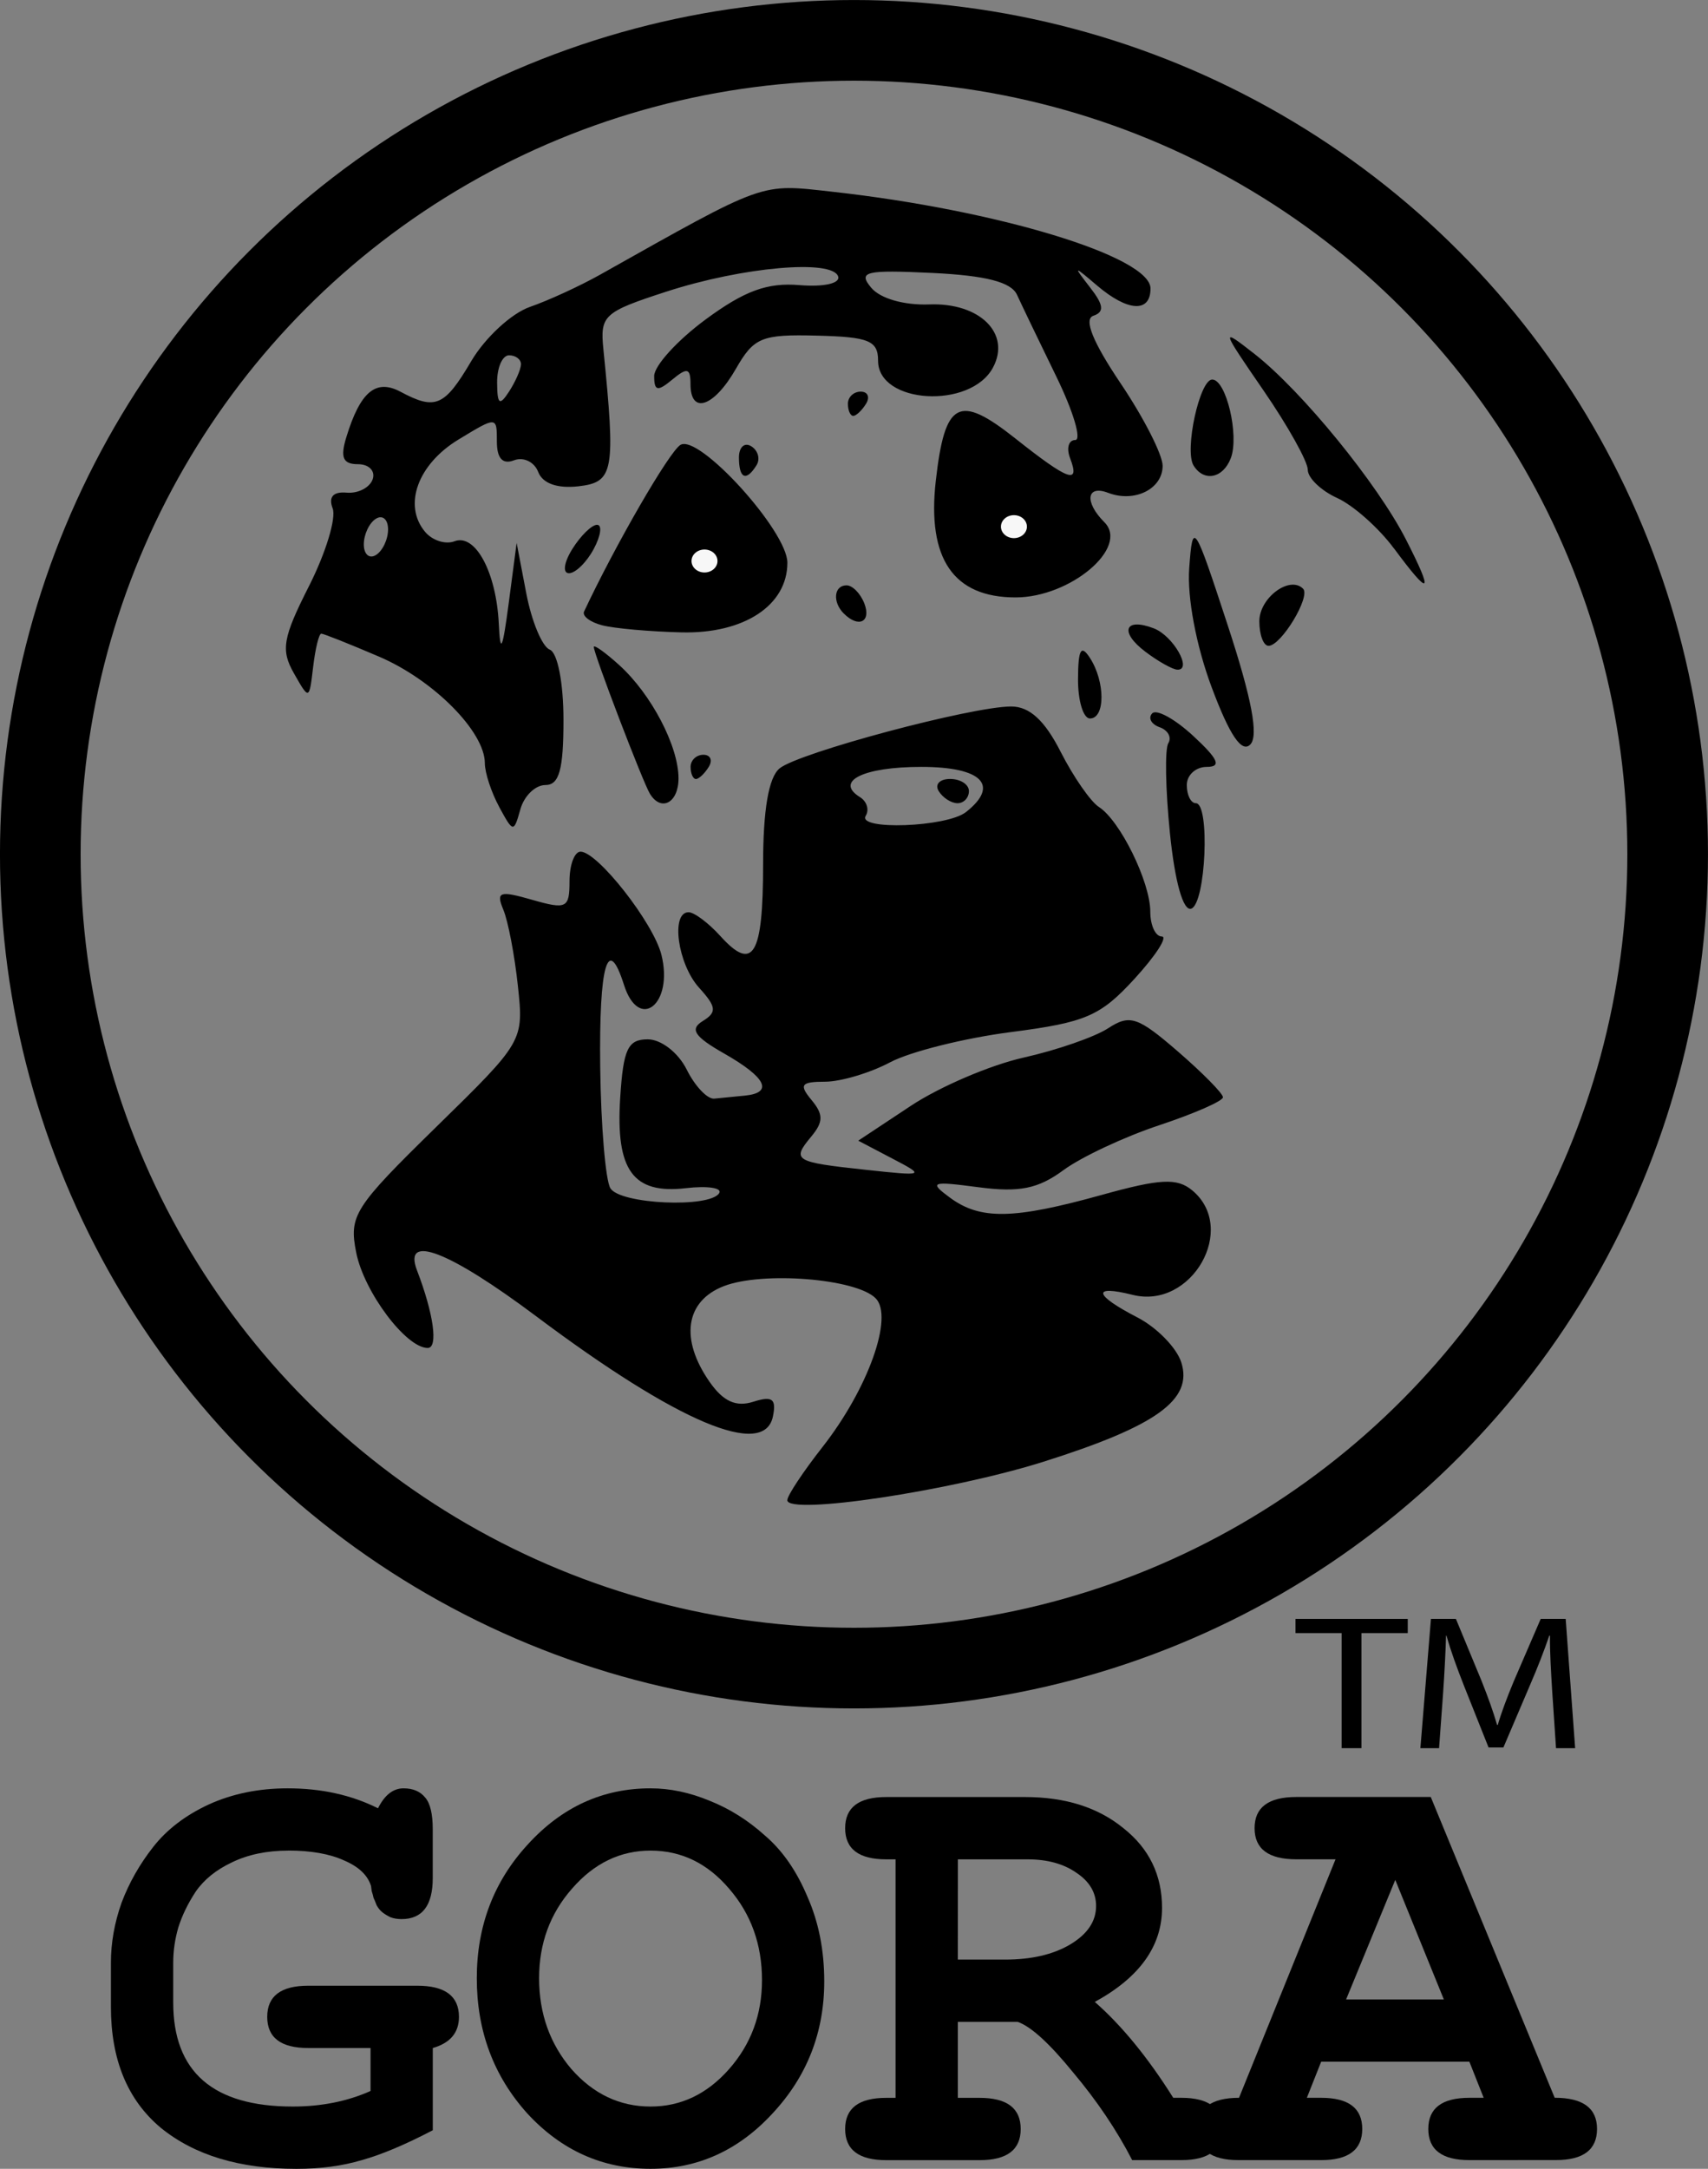
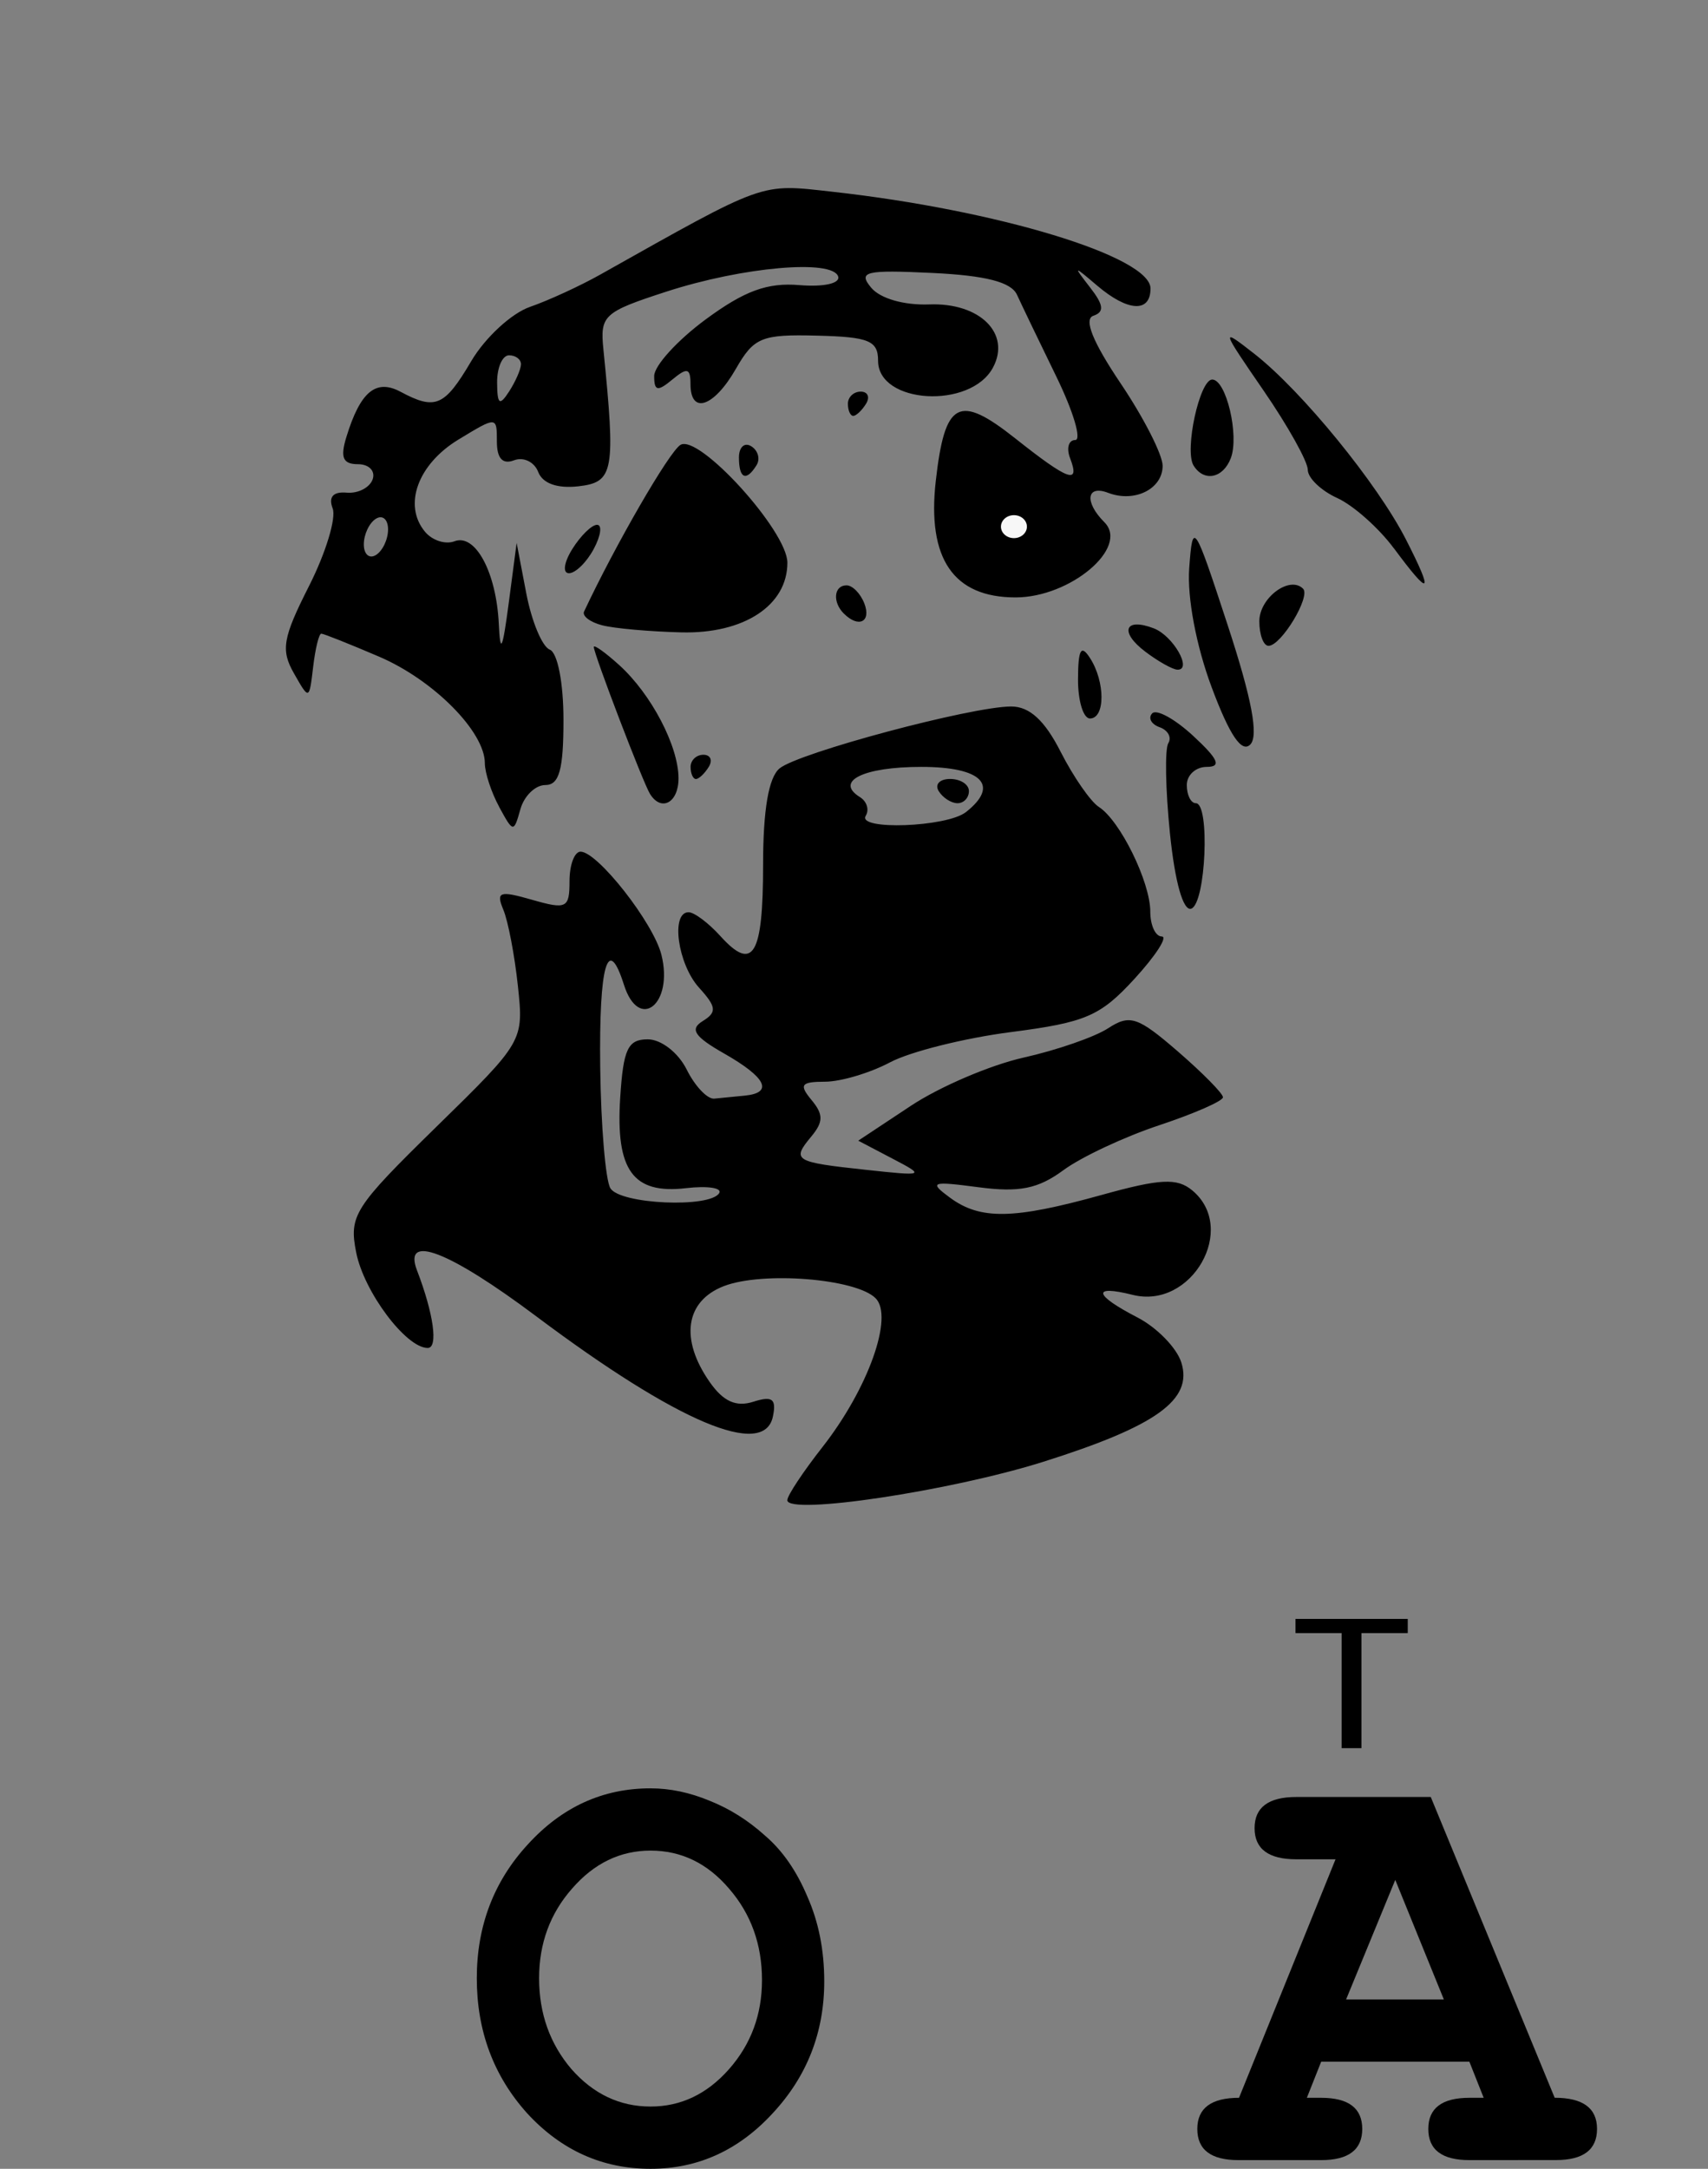
<svg xmlns="http://www.w3.org/2000/svg" xmlns:ns1="http://www.inkscape.org/namespaces/inkscape" xmlns:ns2="http://sodipodi.sourceforge.net/DTD/sodipodi-0.dtd" width="37.341mm" height="47.404mm" viewBox="0 0 37.341 47.404" version="1.1" id="svg7071" ns1:version="0.92.3 (2405546, 2018-03-11)" ns2:docname="gora.svg">
  <rect x="0" y="0" width="37.341" height="47.404" fill="#808080" stroke="none" />
  <defs id="defs7065" />
  <ns2:namedview id="base" pagecolor="#ffffff" bordercolor="#666666" borderopacity="1.0" ns1:pageopacity="0.0" ns1:pageshadow="2" ns1:zoom="1.979899" ns1:cx="-223.67638" ns1:cy="80.099348" ns1:document-units="mm" ns1:current-layer="g7662" showgrid="false" fit-margin-top="0" fit-margin-left="0" fit-margin-right="0" fit-margin-bottom="0" ns1:window-width="3726" ns1:window-height="2049" ns1:window-x="114" ns1:window-y="55" ns1:window-maximized="1" />
  <g ns1:label="Layer 1" ns1:groupmode="layer" id="layer1" transform="translate(-86.33,-122.622)">
    <g id="g7662" transform="translate(196.262)">
      <path ns2:nodetypes="ccscccsscscccccsscccccccsccccccscscsccssccccccccccsccsccccccsccscccscccccsssccccccsscccccscsccccccscccsccsccccsccssccscccccccccscsccccccccsccccccccsscccscscscsccccccscsscsscccscccscccccsssscccscccscccccscccccscscsccscsccsscss" ns1:connector-curvature="0" id="path7629" d="m -92.718,155.407 c 0,-0.098 0.345,-0.618 0.766,-1.155 1,-1.275 1.564,-2.854 1.162,-3.255 -0.429,-0.429 -2.471,-0.591 -3.317,-0.264 -0.843,0.326 -0.966,1.159 -0.308,2.098 0.296,0.423 0.575,0.549 0.95,0.43 0.418,-0.133 0.51,-0.065 0.431,0.32 -0.19,0.928 -2.079,0.131 -5.166,-2.182 -1.918,-1.437 -2.929,-1.827 -2.615,-1.009 0.364,0.947 0.467,1.695 0.234,1.695 -0.474,0 -1.391,-1.222 -1.563,-2.083 -0.162,-0.811 -0.049,-0.989 1.745,-2.744 1.915,-1.874 1.918,-1.879 1.789,-3.089 -0.071,-0.667 -0.214,-1.415 -0.318,-1.663 -0.164,-0.394 -0.085,-0.422 0.629,-0.217 0.754,0.216 0.818,0.184 0.818,-0.409 0,-0.354 0.108,-0.643 0.241,-0.643 0.373,0 1.593,1.555 1.768,2.254 0.27,1.078 -0.491,1.688 -0.819,0.656 -0.353,-1.113 -0.546,-0.442 -0.519,1.802 0.016,1.282 0.116,2.473 0.223,2.646 0.216,0.349 2.174,0.436 2.378,0.106 0.071,-0.115 -0.256,-0.164 -0.727,-0.109 -1.157,0.135 -1.539,-0.389 -1.437,-1.976 0.068,-1.067 0.167,-1.277 0.603,-1.277 0.292,0 0.667,0.291 0.851,0.661 0.181,0.364 0.453,0.65 0.603,0.635 0.15,-0.015 0.452,-0.044 0.67,-0.066 0.628,-0.063 0.464,-0.397 -0.451,-0.918 -0.655,-0.373 -0.761,-0.533 -0.472,-0.711 0.314,-0.194 0.301,-0.31 -0.08,-0.73 -0.467,-0.516 -0.624,-1.649 -0.229,-1.649 0.123,0 0.437,0.235 0.697,0.523 0.714,0.789 0.932,0.422 0.932,-1.564 0,-1.197 0.121,-1.904 0.359,-2.102 0.412,-0.342 4.199,-1.354 5.065,-1.354 0.401,0 0.732,0.303 1.082,0.992 0.278,0.546 0.654,1.087 0.835,1.204 0.464,0.297 1.124,1.641 1.124,2.289 0,0.298 0.113,0.542 0.251,0.542 0.138,0 -0.13,0.416 -0.596,0.925 -0.748,0.816 -1.066,0.953 -2.698,1.164 -1.018,0.131 -2.208,0.429 -2.645,0.661 -0.437,0.232 -1.076,0.423 -1.421,0.424 -0.528,0.001 -0.575,0.065 -0.298,0.399 0.263,0.317 0.262,0.478 -0.005,0.8 -0.433,0.522 -0.374,0.558 1.194,0.727 1.291,0.139 1.304,0.133 0.577,-0.247 l -0.744,-0.39 1.149,-0.761 c 0.632,-0.419 1.742,-0.893 2.466,-1.055 0.724,-0.162 1.556,-0.45 1.85,-0.642 0.473,-0.308 0.646,-0.251 1.521,0.506 0.543,0.47 0.988,0.921 0.988,1.003 0,0.082 -0.625,0.356 -1.389,0.61 -0.764,0.253 -1.709,0.696 -2.1,0.984 -0.552,0.407 -0.965,0.49 -1.852,0.373 -1.036,-0.137 -1.094,-0.116 -0.628,0.227 0.665,0.49 1.388,0.477 3.317,-0.059 1.284,-0.357 1.648,-0.375 1.98,-0.1 1.002,0.831 -0.011,2.608 -1.302,2.284 -0.898,-0.225 -0.851,7e-5 0.103,0.493 0.426,0.22 0.858,0.663 0.96,0.983 0.259,0.815 -0.543,1.392 -3.016,2.172 -2.03,0.64 -5.598,1.175 -5.598,0.839 z m 3.903,-15.034 c 0.747,-0.588 0.351,-0.989 -0.977,-0.989 -1.264,0 -1.9,0.314 -1.339,0.661 0.15,0.093 0.207,0.276 0.126,0.408 -0.198,0.321 1.771,0.249 2.189,-0.08 z m -0.595,-0.46 c -0.09,-0.146 0.022,-0.265 0.249,-0.265 0.227,0 0.412,0.119 0.412,0.265 0,0.146 -0.112,0.265 -0.249,0.265 -0.137,0 -0.323,-0.119 -0.412,-0.265 z m 5.056,0.924 c -0.098,-0.957 -0.114,-1.845 -0.036,-1.971 0.078,-0.127 -0.007,-0.284 -0.19,-0.349 -0.183,-0.065 -0.256,-0.201 -0.163,-0.302 0.093,-0.101 0.497,0.121 0.899,0.493 0.549,0.509 0.622,0.676 0.294,0.676 -0.24,0 -0.436,0.179 -0.436,0.397 0,0.218 0.089,0.397 0.198,0.397 0.314,2.2e-4 0.218,2.198 -0.101,2.305 -0.176,0.059 -0.356,-0.579 -0.465,-1.645 z m -14.663,-0.576 c -0.173,-0.318 -0.315,-0.748 -0.315,-0.957 0,-0.689 -1.121,-1.819 -2.311,-2.329 -0.645,-0.276 -1.214,-0.503 -1.265,-0.503 -0.051,0 -0.131,0.327 -0.178,0.728 -0.086,0.727 -0.086,0.727 -0.421,0.137 -0.289,-0.508 -0.243,-0.773 0.33,-1.904 0.366,-0.722 0.599,-1.486 0.518,-1.698 -0.096,-0.251 0.01,-0.371 0.305,-0.345 0.249,0.022 0.505,-0.109 0.569,-0.291 0.064,-0.182 -0.08,-0.331 -0.32,-0.331 -0.331,0 -0.392,-0.145 -0.254,-0.595 0.304,-0.992 0.646,-1.276 1.186,-0.987 0.761,0.407 0.959,0.321 1.544,-0.671 0.302,-0.512 0.879,-1.045 1.283,-1.185 0.404,-0.14 1.091,-0.456 1.528,-0.701 3.658,-2.055 3.486,-1.994 5.092,-1.815 3.605,0.4 6.947,1.417 6.947,2.114 0,0.534 -0.494,0.508 -1.165,-0.062 -0.527,-0.448 -0.532,-0.446 -0.153,0.043 0.295,0.38 0.312,0.533 0.068,0.615 -0.214,0.072 -0.013,0.572 0.595,1.475 0.506,0.751 0.92,1.563 0.92,1.804 0,0.507 -0.614,0.812 -1.191,0.591 -0.474,-0.182 -0.524,0.201 -0.083,0.642 0.551,0.551 -0.741,1.644 -1.942,1.644 -1.356,0 -1.935,-0.844 -1.744,-2.542 0.198,-1.753 0.499,-1.915 1.738,-0.934 1.167,0.925 1.423,1.017 1.199,0.433 -0.084,-0.218 -0.033,-0.397 0.112,-0.397 0.145,0 -0.041,-0.625 -0.414,-1.389 -0.373,-0.764 -0.759,-1.568 -0.859,-1.786 -0.127,-0.278 -0.682,-0.421 -1.851,-0.477 -1.468,-0.07 -1.63,-0.031 -1.337,0.322 0.197,0.237 0.718,0.387 1.272,0.366 1.104,-0.042 1.789,0.637 1.391,1.38 -0.49,0.916 -2.512,0.797 -2.512,-0.148 -1.4e-4,-0.44 -0.199,-0.522 -1.337,-0.55 -1.211,-0.031 -1.378,0.038 -1.773,0.728 -0.479,0.835 -0.991,1.007 -0.991,0.332 0,-0.352 -0.072,-0.37 -0.397,-0.1 -0.323,0.268 -0.397,0.254 -0.397,-0.077 0,-0.224 0.506,-0.78 1.124,-1.236 0.85,-0.627 1.35,-0.81 2.051,-0.751 0.526,0.044 0.892,-0.036 0.848,-0.186 -0.115,-0.386 -2.086,-0.214 -3.758,0.329 -1.37,0.445 -1.451,0.518 -1.375,1.263 0.269,2.671 0.227,2.902 -0.544,2.991 -0.464,0.053 -0.785,-0.061 -0.882,-0.314 -0.084,-0.219 -0.321,-0.333 -0.528,-0.254 -0.25,0.096 -0.375,-0.041 -0.375,-0.41 0,-0.553 -9.5e-4,-0.553 -0.842,-0.042 -0.888,0.54 -1.212,1.433 -0.73,2.013 0.158,0.191 0.448,0.285 0.645,0.209 0.457,-0.175 0.915,0.679 0.969,1.805 0.032,0.677 0.081,0.575 0.216,-0.446 l 0.174,-1.323 0.212,1.108 c 0.117,0.609 0.347,1.16 0.512,1.224 0.171,0.066 0.3,0.724 0.3,1.538 0,1.088 -0.093,1.422 -0.397,1.422 -0.218,0 -0.464,0.238 -0.545,0.529 -0.145,0.516 -0.156,0.515 -0.463,-0.049 z m -2.431,-6.068 c 0,-0.218 -0.119,-0.323 -0.265,-0.233 -0.146,0.09 -0.265,0.342 -0.265,0.56 0,0.218 0.119,0.323 0.265,0.233 0.146,-0.09 0.265,-0.342 0.265,-0.56 z m 2.906,-3.607 c 0.002,-0.109 -0.115,-0.198 -0.261,-0.198 -0.146,0 -0.263,0.268 -0.261,0.595 0.003,0.481 0.053,0.519 0.261,0.198 0.141,-0.218 0.258,-0.486 0.261,-0.595 z m 2.82,9.388 c -0.152,-0.246 -1.228,-3.059 -1.228,-3.211 -7e-5,-0.059 0.25,0.119 0.556,0.396 0.701,0.635 1.296,1.771 1.296,2.476 0,0.533 -0.377,0.738 -0.624,0.339 z m 0.888,-0.59 c 0,-0.146 0.126,-0.265 0.28,-0.265 0.154,0 0.207,0.119 0.117,0.265 -0.09,0.146 -0.216,0.265 -0.28,0.265 -0.064,0 -0.117,-0.119 -0.117,-0.265 z m 11.392,-1.74 c -0.338,-0.903 -0.538,-1.965 -0.491,-2.604 0.077,-1.044 0.104,-1.003 0.843,1.252 0.525,1.601 0.679,2.417 0.491,2.604 -0.187,0.187 -0.452,-0.205 -0.843,-1.252 z m -2.922,-0.178 c 0.003,-0.653 0.066,-0.764 0.261,-0.463 0.336,0.52 0.336,1.323 0,1.323 -0.146,0 -0.263,-0.387 -0.261,-0.86 z m 1.47,-0.601 c -0.57,-0.431 -0.451,-0.754 0.187,-0.509 0.425,0.163 0.854,0.918 0.513,0.903 -0.105,-0.005 -0.42,-0.182 -0.7,-0.394 z m 2.494,-0.664 c 0,-0.512 0.662,-1.005 0.956,-0.712 0.172,0.172 -0.479,1.249 -0.755,1.249 -0.111,0 -0.201,-0.242 -0.201,-0.537 z m -14.368,0.088 c -0.263,-0.068 -0.44,-0.203 -0.395,-0.3 0.685,-1.459 1.858,-3.489 2.106,-3.642 0.403,-0.249 2.339,1.882 2.339,2.574 0,0.933 -0.948,1.556 -2.315,1.523 -0.691,-0.017 -1.472,-0.086 -1.734,-0.155 z m 5.284,-0.256 c -0.253,-0.253 -0.217,-0.617 0.06,-0.617 0.13,0 0.305,0.179 0.389,0.397 0.155,0.403 -0.127,0.542 -0.448,0.22 z m 12.026,-1.425 c -0.328,-0.444 -0.887,-0.94 -1.24,-1.101 -0.354,-0.161 -0.643,-0.439 -0.643,-0.618 0,-0.179 -0.434,-0.956 -0.964,-1.727 -0.942,-1.37 -0.947,-1.388 -0.198,-0.802 1.037,0.813 2.686,2.834 3.309,4.055 0.618,1.21 0.535,1.271 -0.263,0.192 z m -17.962,0.014 c 0.182,-0.291 0.425,-0.529 0.541,-0.529 0.116,0 0.083,0.238 -0.073,0.529 -0.156,0.291 -0.399,0.529 -0.541,0.529 -0.143,0 -0.11,-0.236 0.073,-0.529 z m 3.643,-2 c 0,-0.227 0.121,-0.338 0.269,-0.246 0.148,0.091 0.2,0.277 0.117,0.412 -0.227,0.367 -0.386,0.299 -0.386,-0.166 z m 9.939,0.175 c -0.204,-0.331 0.132,-1.879 0.408,-1.879 0.306,0 0.595,1.225 0.406,1.719 -0.17,0.442 -0.588,0.525 -0.814,0.16 z m -7.557,-1.35 c 0,-0.146 0.126,-0.265 0.28,-0.265 0.154,0 0.207,0.119 0.117,0.265 -0.09,0.146 -0.216,0.265 -0.28,0.265 -0.064,0 -0.117,-0.119 -0.117,-0.265 z" style="fill:#000000;stroke-width:0.265" />
-       <ellipse ry="0.251" rx="0.284" cy="134.884" cx="-94.53" id="path7631" style="opacity:1;fill:#f7f7f7;fill-opacity:1;stroke:none;stroke-width:1.2;stroke-linecap:round;stroke-linejoin:bevel;stroke-miterlimit:4;stroke-dasharray:none;stroke-opacity:1" />
      <ellipse ry="0.251" rx="0.284" cy="134.133" cx="-87.765" id="path7631-7" style="opacity:1;fill:#f7f7f7;fill-opacity:1;stroke:none;stroke-width:1.2;stroke-linecap:round;stroke-linejoin:bevel;stroke-miterlimit:4;stroke-dasharray:none;stroke-opacity:1" />
-       <circle r="17.789" cy="141.293" cx="-91.262" id="path7648" style="opacity:1;fill:none;fill-opacity:1;stroke:#000000;stroke-width:1.763;stroke-linecap:round;stroke-linejoin:bevel;stroke-miterlimit:4;stroke-dasharray:none;stroke-opacity:1" />
    </g>
    <g aria-label="TM" transform="scale(1.083,0.923)" style="font-style:normal;font-variant:normal;font-weight:normal;font-stretch:normal;font-size:4.541px;line-height:125%;font-family:'Myriad Pro';-inkscape-font-specification:'Myriad Pro';letter-spacing:0px;word-spacing:0px;fill:#000000;fill-opacity:1;stroke:none;stroke-width:0.165px;stroke-linecap:butt;stroke-linejoin:miter;stroke-opacity:1" id="text7652">
      <path d="m 106.797,174.249 h 0.4 v -2.725 h 0.935 v -0.336 h -2.266 v 0.336 h 0.931 z" style="stroke-width:0.165px" id="path10995" />
-       <path d="m 111.125,174.249 h 0.386 l -0.191,-3.061 h -0.504 l -0.545,1.48 c -0.136,0.386 -0.245,0.722 -0.322,1.031 h -0.014 c -0.077,-0.318 -0.182,-0.654 -0.309,-1.031 l -0.522,-1.48 h -0.504 l -0.213,3.061 h 0.377 l 0.082,-1.312 c 0.027,-0.459 0.05,-0.972 0.059,-1.353 h 0.009 c 0.086,0.363 0.209,0.758 0.354,1.19 l 0.495,1.458 h 0.3 l 0.54,-1.485 c 0.154,-0.418 0.282,-0.804 0.386,-1.163 h 0.014 c -0.005,0.381 0.023,0.895 0.045,1.321 z" style="stroke-width:0.165px" id="path10997" />
    </g>
    <g aria-label="GORA" style="font-style:normal;font-variant:normal;font-weight:normal;font-stretch:normal;font-size:13.612px;line-height:125%;font-family:'Myriad Pro';-inkscape-font-specification:'Myriad Pro';letter-spacing:0px;word-spacing:0px;fill:#000000;fill-opacity:1;stroke:none;stroke-width:0.495px;stroke-linecap:butt;stroke-linejoin:miter;stroke-opacity:1" id="text7656">
-       <path d="m 92.635,163.071 q -0.708,0 -1.239,0.259 -0.517,0.245 -0.789,0.64 -0.259,0.395 -0.381,0.789 -0.109,0.381 -0.109,0.762 v 0.871 q 0,2.273 2.613,2.273 0.939,0 1.701,-0.34 v -0.939 h -1.361 q -0.898,0 -0.898,-0.681 0,-0.681 0.898,-0.681 h 2.382 q 0.912,0 0.912,0.681 0,0.517 -0.572,0.681 v 1.797 q -0.912,0.476 -1.552,0.653 -0.64,0.191 -1.429,0.191 -1.865,0 -2.967,-0.898 -1.089,-0.912 -1.089,-2.641 v -0.966 q 0,-0.653 0.231,-1.307 0.245,-0.653 0.694,-1.225 0.449,-0.572 1.211,-0.926 0.776,-0.354 1.729,-0.354 1.103,0 1.974,0.436 0.218,-0.436 0.558,-0.436 0.313,0 0.476,0.204 0.163,0.191 0.163,0.694 v 1.062 q 0,0.898 -0.681,0.898 -0.136,0 -0.245,-0.041 -0.109,-0.054 -0.177,-0.109 -0.068,-0.054 -0.123,-0.15 -0.041,-0.109 -0.068,-0.163 -0.014,-0.068 -0.041,-0.15 -0.014,-0.095 -0.014,-0.109 -0.109,-0.354 -0.585,-0.558 -0.476,-0.218 -1.225,-0.218 z" style="font-style:normal;font-variant:normal;font-weight:bold;font-stretch:normal;font-family:'Tlwg Typist';-inkscape-font-specification:'Tlwg Typist Bold';stroke-width:0.495px" id="path11000" />
      <path d="m 100.552,161.71 q 0.64,0 1.293,0.272 0.653,0.259 1.211,0.762 0.572,0.49 0.926,1.334 0.368,0.83 0.368,1.851 0,1.674 -1.13,2.886 -1.116,1.211 -2.668,1.211 -1.579,0 -2.695,-1.211 -1.103,-1.225 -1.103,-2.954 0,-1.715 1.116,-2.926 1.116,-1.225 2.681,-1.225 z m 0,1.361 q -0.994,0 -1.715,0.83 -0.721,0.817 -0.721,1.96 0,1.157 0.708,1.987 0.721,0.817 1.729,0.817 0.994,0 1.715,-0.817 0.721,-0.817 0.721,-1.946 0,-1.171 -0.721,-2.001 -0.708,-0.83 -1.715,-0.83 z" style="font-style:normal;font-variant:normal;font-weight:bold;font-stretch:normal;font-family:'Tlwg Typist';-inkscape-font-specification:'Tlwg Typist Bold';stroke-width:0.495px" id="path11002" />
-       <path d="m 107.747,168.475 q 0.898,0 0.898,0.681 0,0.681 -0.898,0.681 h -2.042 q -0.898,0 -0.898,-0.681 0,-0.681 0.898,-0.681 h 0.204 v -5.213 h -0.204 q -0.898,0 -0.898,-0.681 0,-0.681 0.898,-0.681 h 3.035 q 1.32,0 2.151,0.681 0.844,0.667 0.844,1.742 0,1.252 -1.47,2.055 0.885,0.776 1.715,2.096 h 0.177 q 0.898,0 0.898,0.681 0,0.681 -0.898,0.681 h -1.075 q -0.504,-0.98 -1.293,-1.919 -0.776,-0.953 -1.211,-1.103 h -1.307 v 1.661 z m -0.476,-3.022 h 1.034 q 0.858,0 1.416,-0.327 0.572,-0.34 0.572,-0.844 0,-0.436 -0.422,-0.721 -0.422,-0.299 -1.075,-0.299 h -1.524 z" style="font-style:normal;font-variant:normal;font-weight:bold;font-stretch:normal;font-family:'Tlwg Typist';-inkscape-font-specification:'Tlwg Typist Bold';stroke-width:0.495px" id="path11004" />
      <path d="m 118.454,169.836 q -0.898,0 -0.898,-0.681 0,-0.681 0.898,-0.681 h 0.313 l -0.313,-0.789 h -3.24 l -0.313,0.789 h 0.313 q 0.898,0 0.898,0.681 0,0.681 -0.898,0.681 h -1.81 q -0.898,0 -0.898,-0.681 0,-0.681 0.912,-0.681 l 2.11,-5.213 h -0.858 q -0.912,0 -0.912,-0.681 0,-0.681 0.912,-0.681 h 2.94 l 2.709,6.574 q 0.926,0 0.926,0.681 0,0.681 -0.898,0.681 z m -0.558,-3.512 -1.062,-2.613 -1.075,2.613 z" style="font-style:normal;font-variant:normal;font-weight:bold;font-stretch:normal;font-family:'Tlwg Typist';-inkscape-font-specification:'Tlwg Typist Bold';stroke-width:0.495px" id="path11006" />
    </g>
  </g>
</svg>